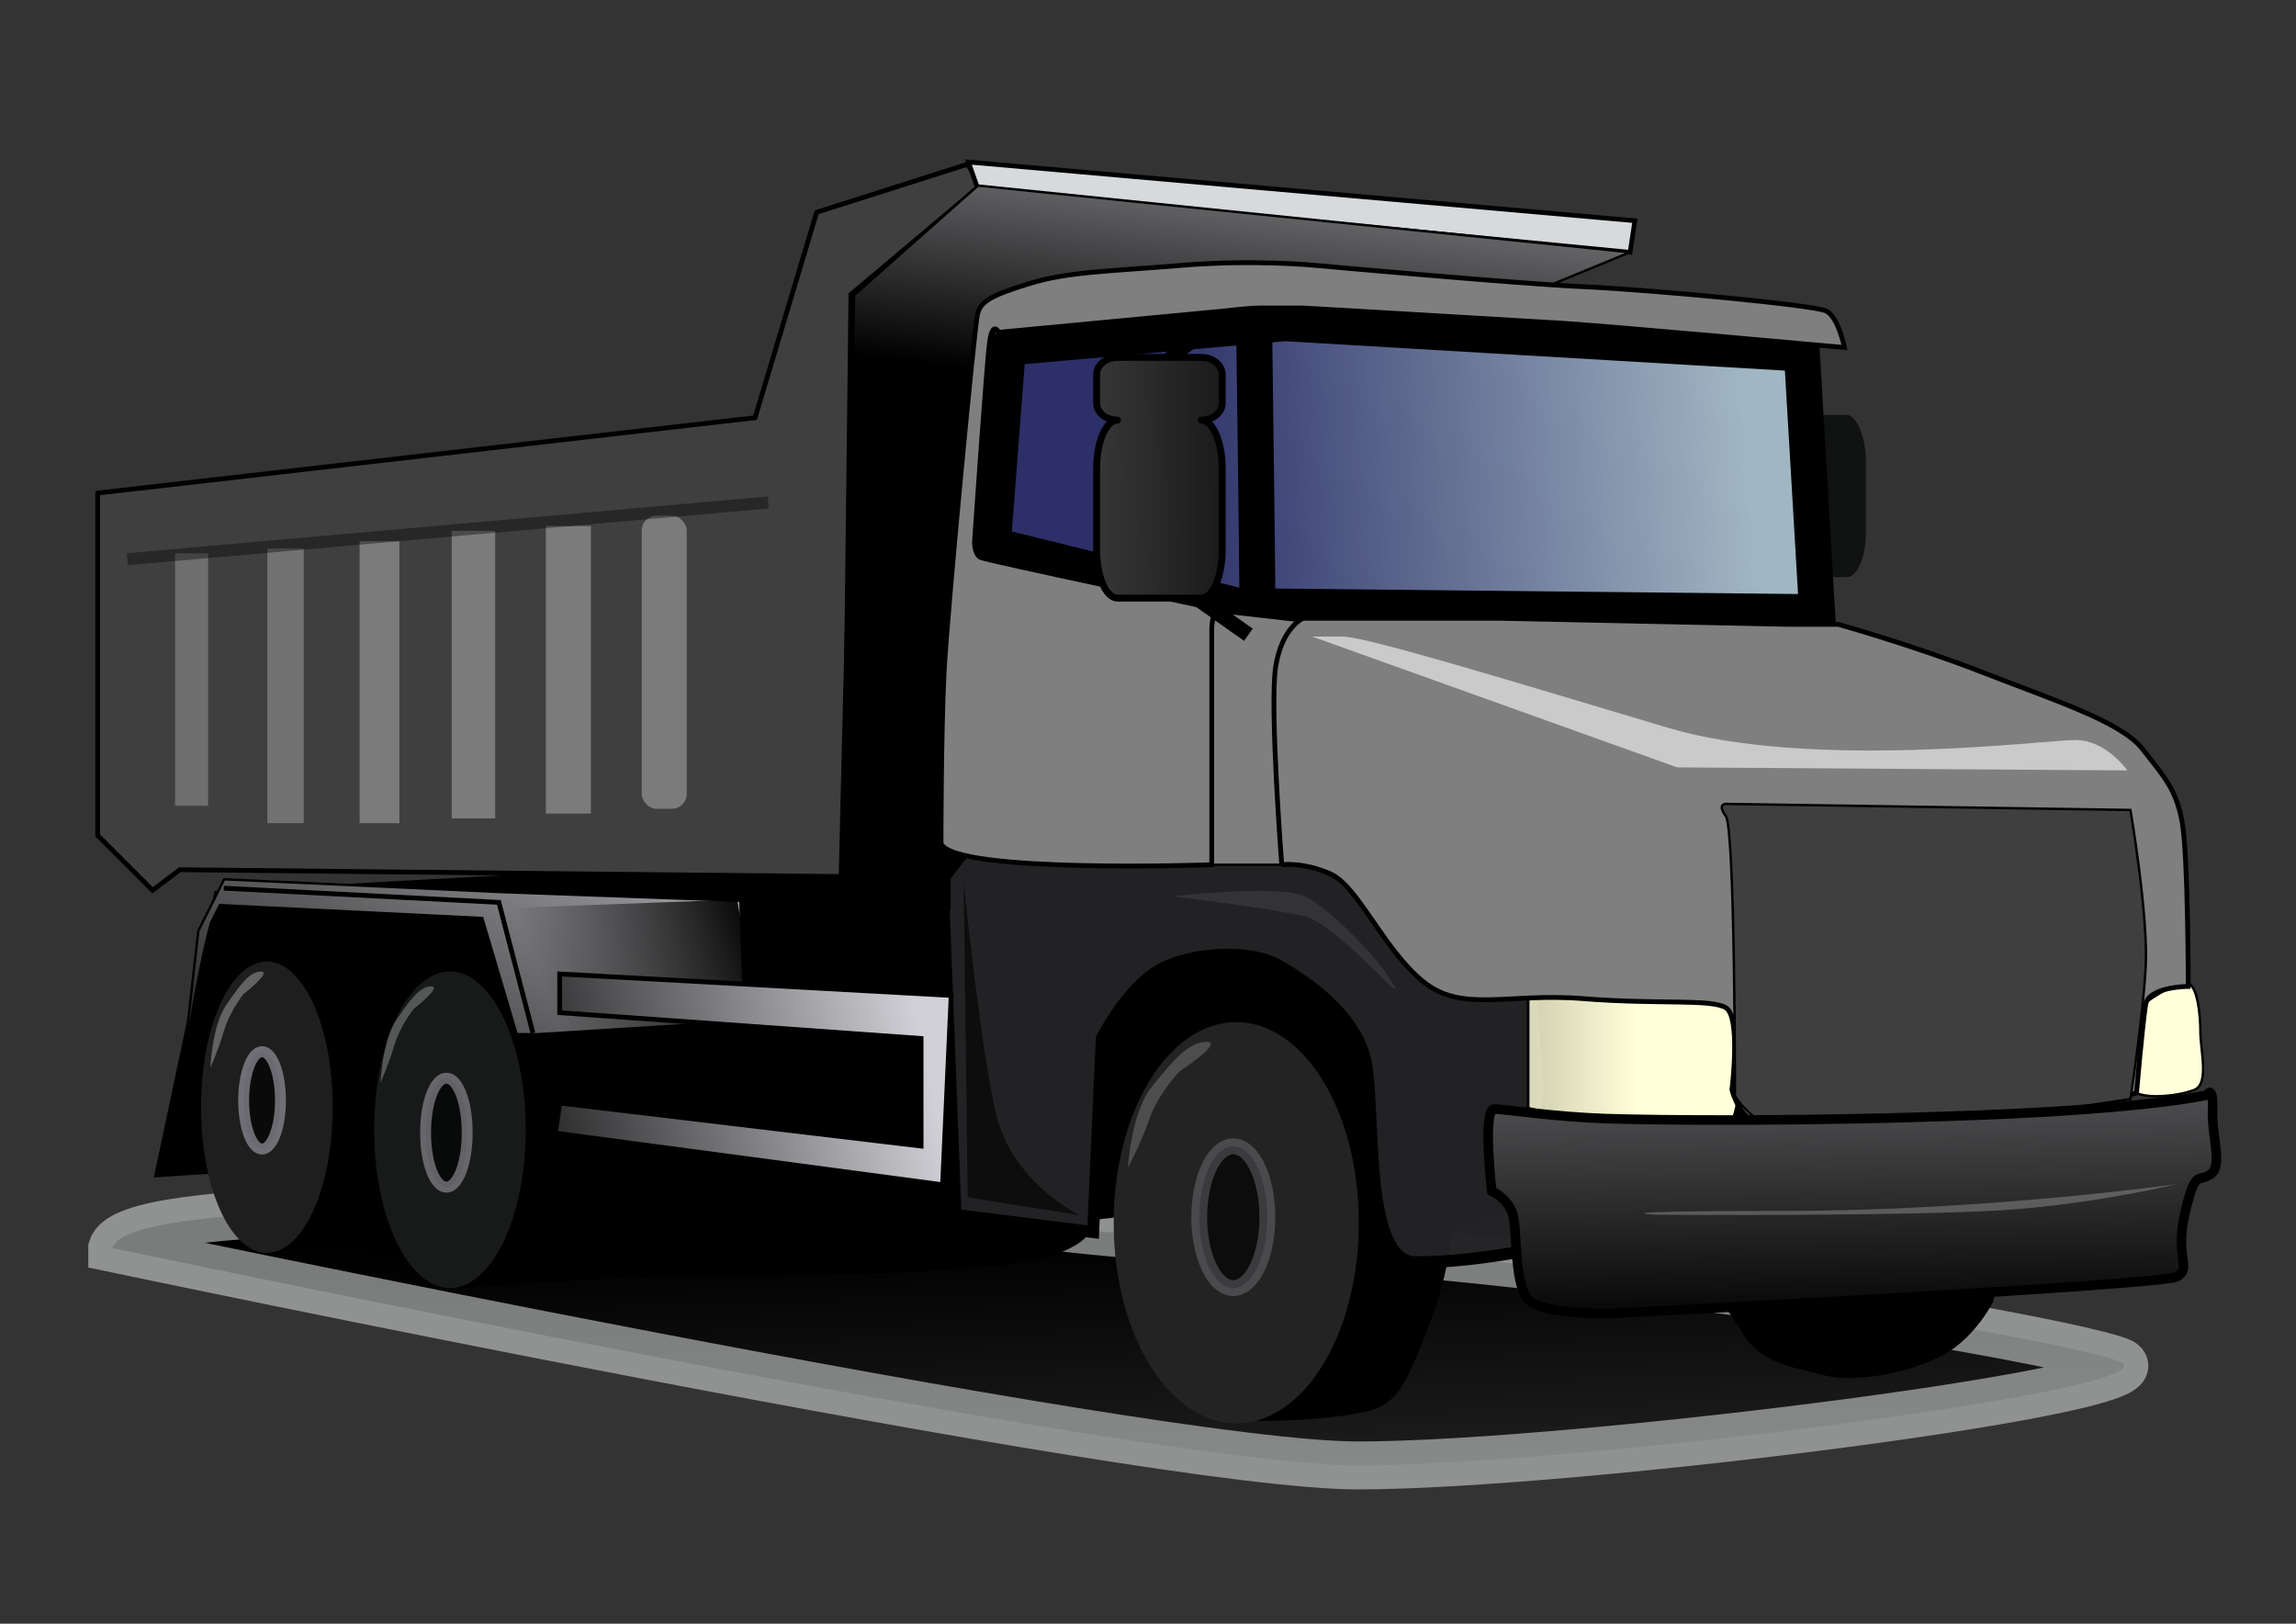
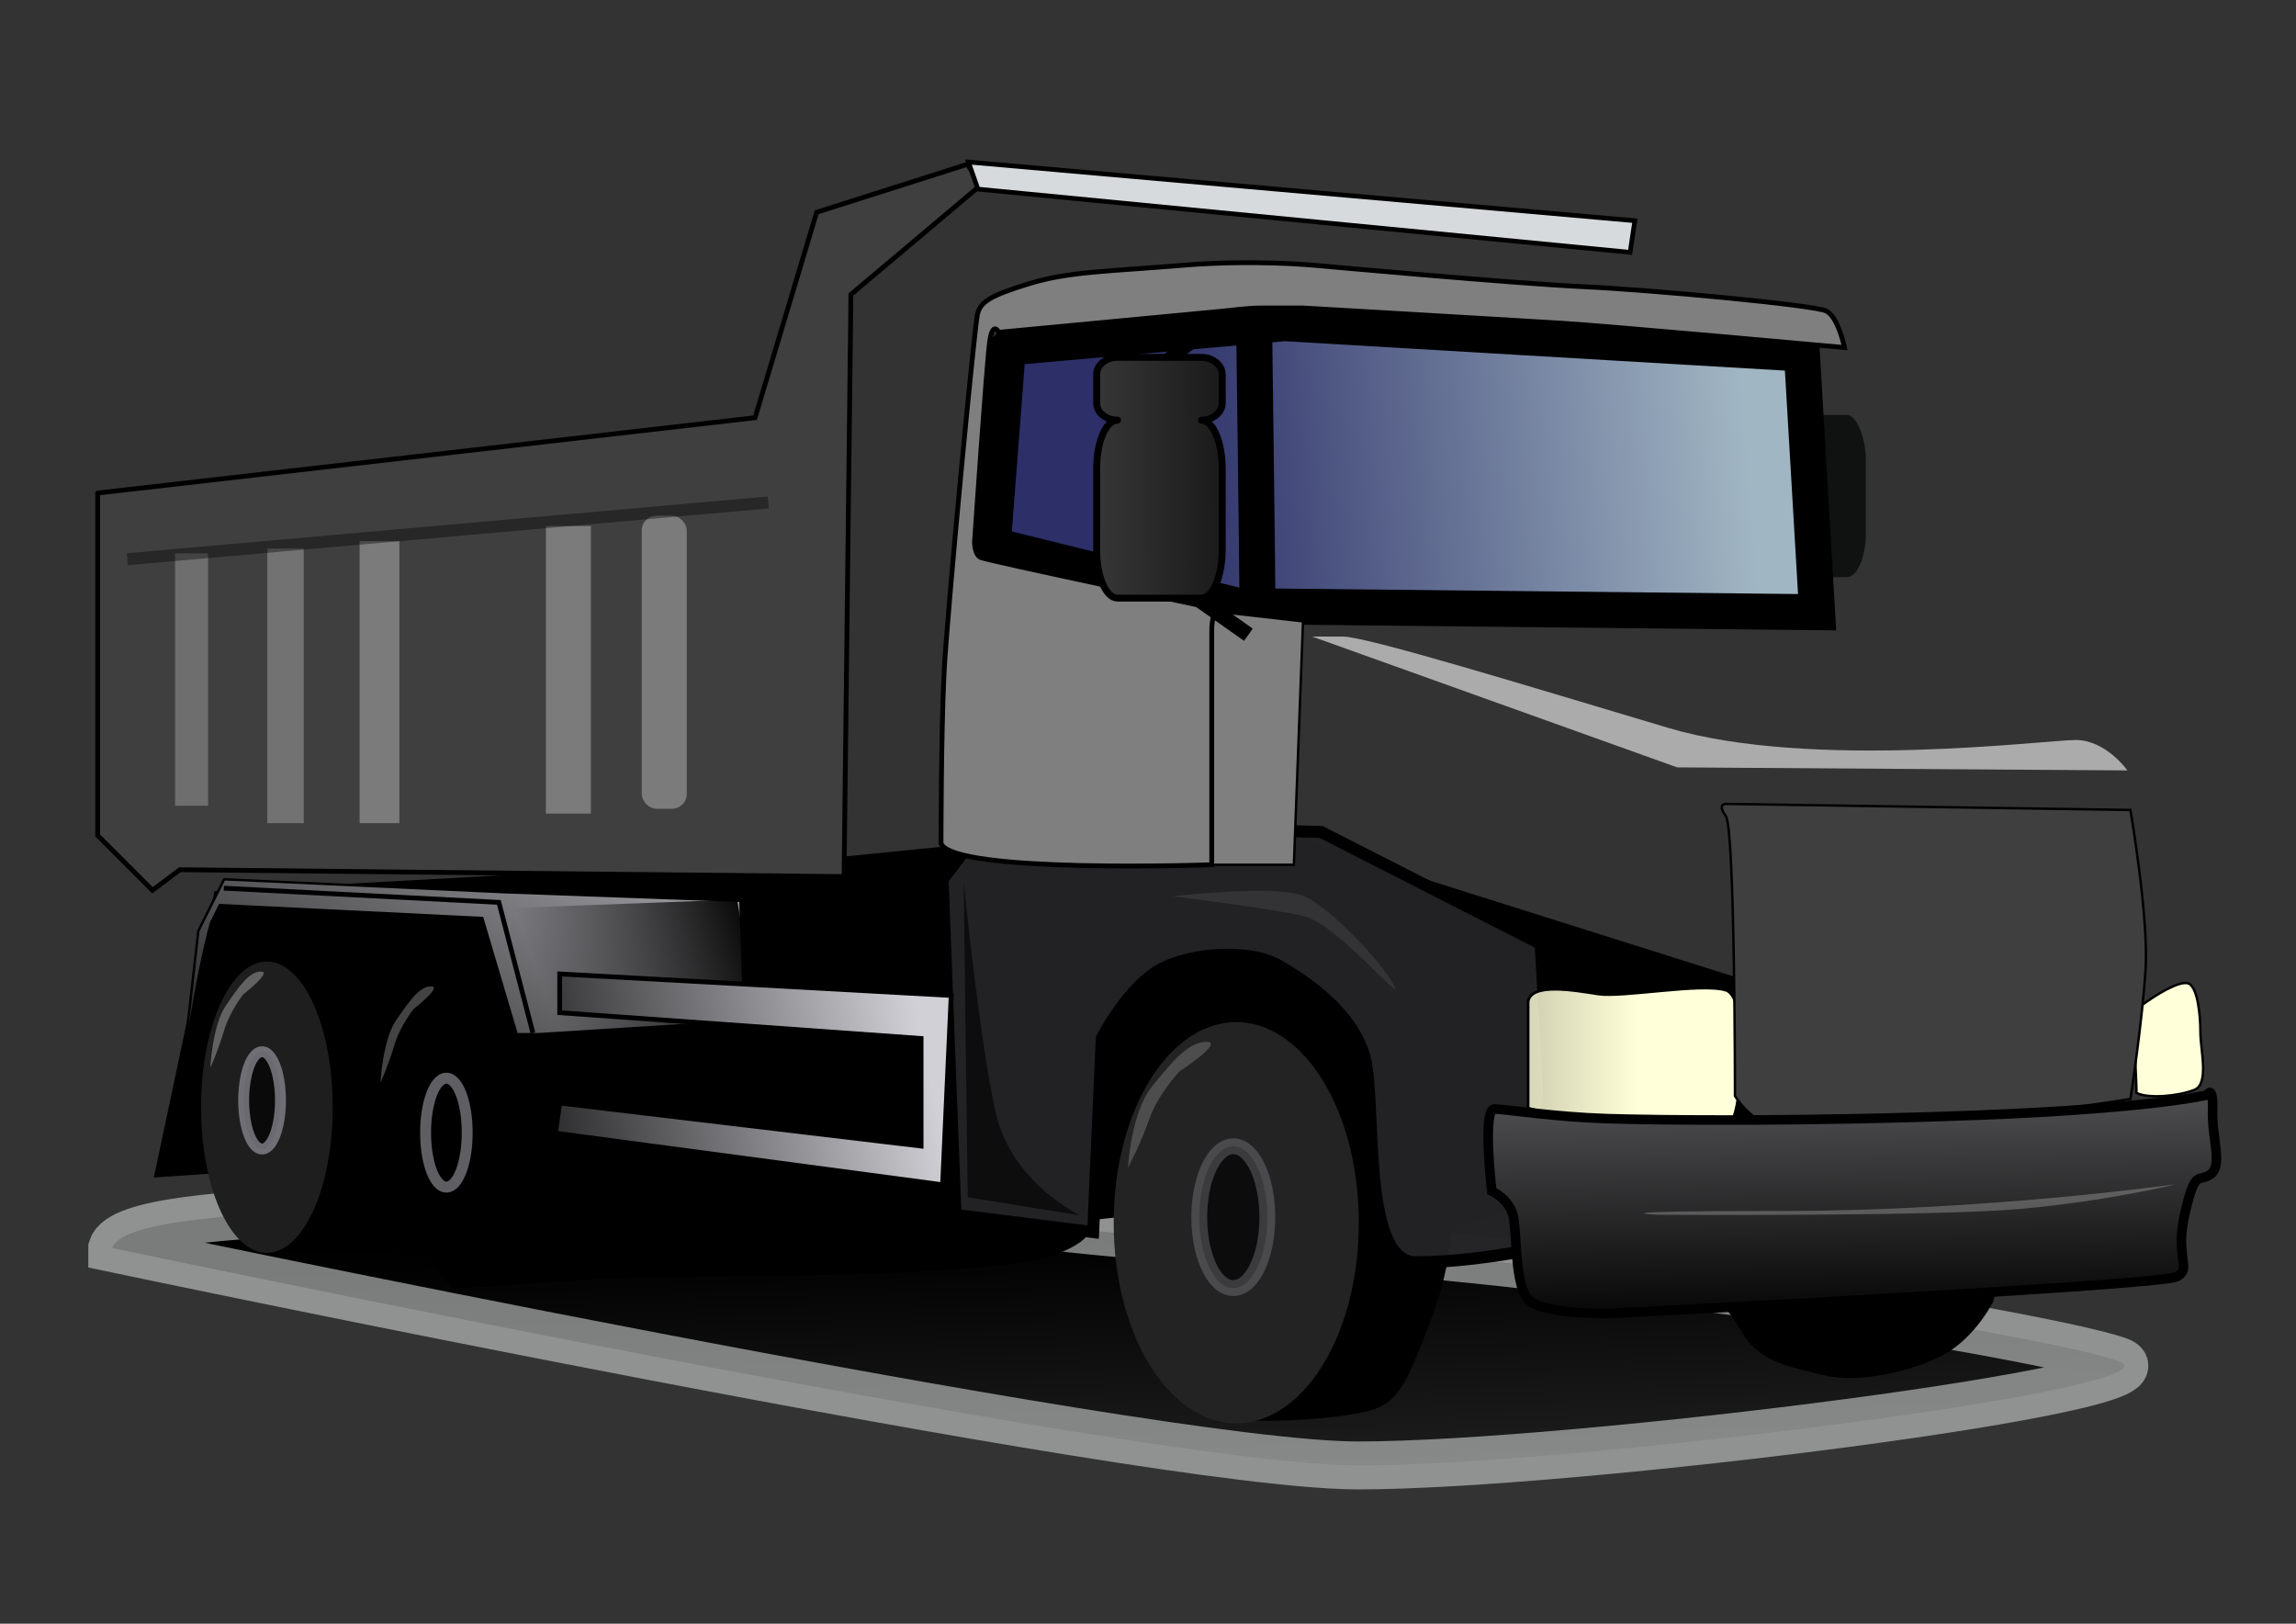
<svg xmlns="http://www.w3.org/2000/svg" xmlns:xlink="http://www.w3.org/1999/xlink" width="1052.362" height="744.094">
  <rect width="100%" height="100%" fill="#333333" stroke="none" />
  <title>camionnoir</title>
  <defs>
    <linearGradient id="linearGradient2899">
      <stop stop-color="#000000" offset="0" id="stop2901" />
      <stop stop-color="#878787" offset="1" id="stop2903" />
    </linearGradient>
    <linearGradient id="linearGradient2854">
      <stop stop-color="#ffffd9" stop-opacity="0.816" offset="0" id="stop2856" />
      <stop stop-color="#ffffd9" offset="0.5" id="stop2866" />
      <stop stop-color="#ffffd9" offset="1" id="stop2858" />
    </linearGradient>
    <linearGradient id="linearGradient2806">
      <stop stop-color="#000000" offset="0" id="stop2808" />
      <stop stop-color="#000000" stop-opacity="0" offset="1" id="stop2810" />
    </linearGradient>
    <linearGradient id="linearGradient2760">
      <stop stop-color="#000000" offset="0" id="stop2762" />
      <stop stop-color="#000000" stop-opacity="0" offset="1" id="stop2764" />
    </linearGradient>
    <linearGradient id="linearGradient2678">
      <stop stop-color="#2c2f68" offset="0" id="stop2680" />
      <stop stop-color="#a1b6c3" offset="1" id="stop2682" />
    </linearGradient>
    <linearGradient id="linearGradient2620">
      <stop stop-color="#000000" offset="0" id="stop2622" />
      <stop stop-color="#d0d0d6" offset="1" id="stop2624" />
    </linearGradient>
    <linearGradient y2="-1.61" y1="1.08" xlink:href="#linearGradient2620" x2="0.309" x1="0.425" id="linearGradient2660" />
    <linearGradient y2="-0.26" y1="0.281" xlink:href="#linearGradient2620" x2="0.541" x1="0.466" id="linearGradient2672" />
    <linearGradient y2="0.385" y1="0.406" xlink:href="#linearGradient2678" x2="0.915" x1="0.206" id="linearGradient2684" />
    <linearGradient y2="0.429" y1="0.571" xlink:href="#linearGradient2620" x2="0.94" x1="-0.296" id="linearGradient2744" />
    <linearGradient y2="-0.321" y1="0.855" xlink:href="#linearGradient2620" x2="1.258" x1="-0.255" id="linearGradient2754" />
    <linearGradient y2="0.603" y1="0.413" xlink:href="#linearGradient2760" x2="0.122" x1="1.051" id="linearGradient2766" />
    <linearGradient y2="1.57" y1="0.206" xlink:href="#linearGradient2806" x2="0.832" x1="0.46" id="linearGradient2812" />
    <linearGradient y2="0.5" y1="0.5" xlink:href="#linearGradient2854" x2="1.006" x1="-0.006" id="linearGradient2864" />
    <linearGradient y2="0.484" y1="0.429" xlink:href="#linearGradient2899" x2="-2.881" x1="1.94" id="linearGradient2893" />
  </defs>
  <g>
    <title>Layer 1</title>
    <path opacity="0.984" fill="url(#linearGradient2812)" fill-rule="evenodd" stroke="#d9dcdc" stroke-width="21.969" stroke-miterlimit="4" stroke-opacity="0.573" id="path2788" d="m51.453,571.934c0,0 472.602,99.579 570.925,99.633c98.323,0.054 384.065,-35.951 348.215,-48.025c-35.85,-12.074 -255.368,-47.996 -400.309,-54.644c-144.941,-6.648 -164.639,-26.941 -246.364,-19.624c-81.725,7.317 -264.948,-0.94 -272.467,22.659z" />
    <path fill="#000000" fill-rule="evenodd" stroke="#000000" stroke-width="1.098px" id="path2756" d="m71.19,539.008l27.605,-130.138l287.882,-15.774l177.461,-17.746l368.724,116.335l-19.717,104.505c0,0 -7.888,15.774 -21.69,23.662c-13.803,7.887 -39.436,13.802 -55.21,9.859c-15.775,-3.944 -29.577,-5.916 -37.464,-19.718c-7.887,-13.803 -55.21,-72.957 -55.21,-72.957l-78.872,25.634c0,0 0,17.746 -9.859,43.379c-9.859,25.633 -13.803,35.492 -25.633,39.436c-11.831,3.943 -54.856,7.259 -68.119,3.316c-23.662,-3.944 -44.273,-92.047 -44.273,-92.047l-17.746,1.972c0,0 5.915,7.887 -15.775,15.774c-21.689,7.888 -102.533,9.859 -161.687,9.859c-59.153,0 -90.727,5.322 -114.388,5.322c-6.659,-10.109 -15.75,-15.181 -15.75,-15.181c0,0 -9.859,0 -39.436,-1.971c-29.576,-1.972 -30.111,5.247 -34.055,-4.612c-3.943,-9.859 -17.211,-30.881 -17.211,-30.881l-29.577,1.972l0,0l0,0z" />
    <path fill="url(#linearGradient2754)" fill-rule="evenodd" stroke="#000000" stroke-width="1.098px" id="path2746" d="m81.049,513.375c7.887,-65.069 15.774,-90.702 15.774,-90.702l3.944,-7.887l120.279,5.915l15.774,53.238l9.859,0l94.646,-5.915l-1.972,-55.21l-108.448,-3.944l-128.166,-5.915l-11.831,23.661l-9.859,86.759z" />
    <path fill="url(#linearGradient2766)" fill-rule="evenodd" stroke-width="1px" id="path2758" d="m337.827,412.235l-103.979,3.899l16.897,57.189l97.48,-2.599l-10.398,-58.488z" />
    <path fill="#232326" fill-opacity="0.978" fill-rule="evenodd" stroke="#000000" stroke-width="5.492" stroke-miterlimit="4" id="path2688" d="m432.028,402.955l5.915,153.8l63.097,7.887l3.944,-88.731c0,0 9.859,-19.718 23.661,-29.577c13.803,-9.859 43.379,-11.831 57.182,-3.944c13.803,7.887 33.52,21.69 39.436,41.408c5.915,19.718 -1.972,94.646 23.661,94.646c25.633,0 53.238,-5.915 53.238,-5.915l7.887,-72.956l-3.944,-67.041l-100.561,-51.267l-153.8,-3.944l-19.718,25.633z" />
    <rect fill="#101111" fill-rule="nonzero" stroke-linecap="round" stroke-linejoin="round" stroke-miterlimit="4" stroke-dashoffset="0" stroke-opacity="0.919" y="190.151" x="802.443" width="52.765" ry="20.277" rx="8.794" id="rect2868" height="74.35" />
    <path fill="url(#linearGradient2684)" fill-rule="evenodd" stroke="#000000" stroke-width="16.477" stroke-miterlimit="4" id="path2676" d="m461.988,159.258l-6.971,90.627l112.936,27.885l264.911,2.789l-6.971,-118.513l-237.025,-13.943l-126.878,11.154z" />
    <path fill="#7f7f7f" fill-rule="evenodd" stroke="#000000" stroke-width="1.098px" id="path2674" d="m551.221,396.283l41.828,0l4.183,-111.541l-61.348,-6.971l5.577,108.753l9.76,9.76z" />
    <path fill="url(#linearGradient2864)" fill-rule="evenodd" stroke="#000000" stroke-width="1.228px" id="path2662" d="m700.408,459.011l0,48.788c0,0 11.154,3.485 29.28,3.485c18.125,0 59.953,5.227 64.136,1.742c4.183,-3.485 8.366,-55.757 -2.789,-59.242c-11.154,-3.485 -47.405,3.485 -58.559,1.742c-11.154,-1.742 -30.674,-5.227 -32.068,3.485z" />
    <path fill="#ffffd9" fill-rule="evenodd" stroke="#000000" stroke-width="1.098px" id="path2664" d="m979.261,500.853c0,-9.76 -2.789,-36.251 2.789,-40.434c5.577,-4.183 16.731,-11.154 20.914,-9.76c4.183,1.394 5.577,13.943 5.577,22.308c0,8.366 4.183,23.703 -2.789,26.491c-6.971,2.789 -20.914,4.183 -26.491,1.394z" />
    <path fill="#3f3f3f" fill-rule="evenodd" stroke="#000000" stroke-width="2.197" stroke-miterlimit="4" id="path1846" d="m44.785,225.948l301.293,-34.523l28.246,-94.154l69.046,-21.969l6.277,9.415l-59.631,50.215l-3.139,266.77l-304.431,-3.138l-12.554,9.415l-25.108,-25.108l0,-156.923z" />
-     <path fill="#d7dadc" fill-rule="evenodd" stroke="#000000" stroke-width="2.139" stroke-miterlimit="4" id="path1850" d="m448.238,86.671l298.91,28.967l2.182,-14.484l-305.455,-26.898l4.364,12.414z" />
-     <path fill="url(#linearGradient2672)" fill-rule="evenodd" stroke="#000000" stroke-width="1.098px" id="path1852" d="m384.965,401.4l6.545,-266.182l56.727,-50.182l298.91,30.546l-37.091,15.273l-205.091,-6.545l-48,15.273l-21.818,233.455l0,43.636l-45.818,0c0,0 -30.546,6.545 -21.818,-2.182c8.727,-8.727 17.455,-13.091 17.455,-13.091z" />
+     <path fill="#d7dadc" fill-rule="evenodd" stroke="#000000" stroke-width="2.139" stroke-miterlimit="4" id="path1850" d="m448.238,86.671l298.91,28.967l2.182,-14.484l-305.455,-26.898z" />
    <path fill="#232323" fill-rule="nonzero" stroke-width="5.46" stroke-linecap="round" stroke-linejoin="round" stroke-miterlimit="4" stroke-dashoffset="0" id="path1856" d="m622.783,560.34a56.153,91.547 0 1 1 -112.305,0a56.153,91.547 0 1 1 112.305,0z" />
-     <path fill="#181a1a" fill-rule="nonzero" stroke-width="5.46" stroke-linecap="round" stroke-linejoin="round" stroke-miterlimit="4" stroke-dashoffset="0" id="path1858" d="m240.964,517.735a34.728,72.517 0 1 1 -69.456,0a34.728,72.517 0 1 1 69.456,0z" />
    <path fill="#1e1e1e" fill-rule="nonzero" stroke-width="5.46" stroke-linecap="round" stroke-linejoin="round" stroke-miterlimit="4" stroke-dashoffset="0" id="path1860" d="m152.478,507.397a30.152,66.365 0 1 1 -60.303,0a30.152,66.365 0 1 1 60.303,0z" />
    <path fill="#7f7f7f" fill-rule="evenodd" stroke="#000000" stroke-width="2.197" stroke-miterlimit="4" id="path2642" d="m431.314,386.524c0,0 0,-50.194 1.394,-78.079c1.394,-27.885 13.943,-158.946 15.337,-164.523c1.394,-5.577 5.577,-8.366 23.703,-13.943c18.125,-5.577 36.251,-5.577 69.713,-8.366c33.462,-2.789 61.348,0 61.348,0c0,0 92.022,8.366 122.695,9.76c30.674,1.394 105.964,8.366 111.541,11.154c5.577,2.789 8.366,16.731 8.366,16.731c0,0 -107.359,-9.76 -129.667,-11.154c-22.308,-1.394 -118.513,-6.971 -118.513,-6.971c0,0 -13.943,0 -19.52,0c-5.577,0 -16.731,1.394 -16.731,1.394l-103.176,9.76c0,0 -2.789,-5.577 -4.183,4.183c-1.394,9.76 -6.971,92.022 -6.971,92.022c0,0 0,5.577 2.789,6.971c2.789,1.394 108.753,23.703 108.753,23.703c0,0 -2.789,1.394 -2.789,9.76c0,8.366 0,107.359 0,107.359c0,0 -118.513,4.183 -124.09,-9.76z" />
-     <path fill="#7f7f7f" fill-rule="evenodd" stroke="#000000" stroke-width="2.197" stroke-miterlimit="4" id="path2644" d="m587.472,396.283c0,0 -5.577,-72.502 -2.789,-90.627c2.789,-18.125 12.548,-22.308 12.548,-22.308l90.627,0l132.455,2.789l22.308,0c0,0 34.857,9.76 66.925,22.308c32.068,12.548 62.742,22.308 72.502,34.857c9.76,12.548 15.337,18.125 18.125,33.462c2.789,15.337 2.789,75.29 2.789,75.29c0,0 -18.125,0 -19.52,8.366c-1.394,8.366 -4.183,40.434 -4.183,40.434c0,0 -47.405,13.943 -92.022,13.943c-44.617,0 -76.685,1.394 -83.656,-1.394c-6.971,-2.789 -9.76,-13.943 -9.76,-13.943c0,0 4.183,-33.462 -2.789,-37.645c-6.971,-4.183 -30.674,-1.394 -65.531,-4.183c-34.857,-2.789 -55.771,6.971 -73.896,-8.366c-18.125,-15.337 -29.28,-43.222 -41.828,-48.799c-12.548,-5.577 -22.308,-4.183 -22.308,-4.183z" />
    <path fill="#3f3f3f" fill-rule="evenodd" stroke="#000000" stroke-width="1.098px" id="path2646" d="m795.218,502.248c0,0 0,-122.695 -4.183,-128.272c-4.183,-5.577 0,-5.577 0,-5.577l185.437,2.789c0,0 8.366,48.799 6.971,72.502c-1.394,23.703 -6.971,59.953 -6.971,59.953c0,0 -51.588,8.366 -86.445,9.76c-34.857,1.394 -76.685,4.183 -83.656,0c-6.971,-4.183 -11.154,-11.154 -11.154,-11.154z" />
    <path fill="#ffffff" fill-opacity="0.589" fill-rule="evenodd" stroke-width="1px" id="path2648" d="m601.415,291.713l167.312,59.953l206.351,1.394c0,0 -9.76,-13.943 -23.703,-13.943c-13.943,0 -121.301,13.943 -186.832,-5.577c-65.531,-19.52 -138.032,-41.828 -149.187,-41.828c-11.154,0 -13.943,0 -13.943,0z" />
    <path fill="url(#linearGradient2660)" fill-rule="evenodd" stroke="#000000" stroke-width="4.394" stroke-miterlimit="4" id="path2650" d="m1011.56,501.826c0,0 2.964,-5.486 2.566,7.056c-0.398,12.542 4.779,25.261 -0.928,29.265c-5.707,4.004 -6.879,-3.008 -11.723,17.763c-4.844,20.771 3.385,25.217 -3.716,29.176c-7.1,3.96 -259.999,16.861 -259.999,16.861c0,0 -27.916,0.509 -36.1,-5.33c-8.185,-5.84 -5.907,-33.667 -8.473,-40.723c-2.566,-7.056 -9.445,-10.064 -9.445,-10.064c0,0 -4.381,-37.803 1.194,-37.626c5.574,0.177 27.783,3.671 51.473,4.423c23.691,0.752 90.626,1.48 170.236,-1.574c79.61,-3.054 104.915,-9.226 104.915,-9.226z" />
    <path fill="#ffffff" fill-opacity="0.238" fill-rule="evenodd" stroke-width="1px" id="path2652" d="m997.386,542.681c0,0 -87.217,12.25 -179.149,12.25c-91.932,0 -58.931,1.75 -58.931,1.75c0,0 126.112,0.875 166.184,-2.625c40.073,-3.5 71.895,-11.375 71.895,-11.375z" />
    <path fill="none" fill-opacity="0.75" fill-rule="evenodd" stroke="#000000" stroke-width="16.477" stroke-miterlimit="4" id="path2686" d="m576.318,272.194c0,-8.366 -1.394,-115.724 -1.394,-115.724" />
    <path fill="none" fill-opacity="0.75" fill-rule="evenodd" stroke="#000000" stroke-width="6.865" stroke-miterlimit="4" id="path2874" d="m572.198,290.883l-40.773,-28.781l0,-91.139c0,0 11.992,-21.586 40.773,-21.586c28.781,0 9.594,-2.398 9.594,-2.398" />
    <path fill="url(#linearGradient2744)" fill-rule="evenodd" stroke="#000000" stroke-width="2.197" stroke-miterlimit="4" id="path2722" d="m256.538,505.488l-1.972,13.803l177.461,23.661l3.944,-86.759l-179.433,-9.859l0,17.746l165.63,11.831l0,49.295l-165.63,-19.718z" />
    <path fill="none" fill-opacity="0.75" fill-rule="evenodd" stroke="#000000" stroke-width="2.197" stroke-miterlimit="4" id="path2768" d="m102.575,407.036l126.075,6.499l15.597,59.788" />
    <path fill="#000000" fill-opacity="0.649" fill-rule="nonzero" stroke="#8b8a91" stroke-width="7.25" stroke-linecap="round" stroke-linejoin="round" stroke-miterlimit="4" stroke-dashoffset="0" stroke-opacity="0.378" id="path2770" d="m580.877,557.804a15.597,32.493 0 1 1 -31.194,0a15.597,32.493 0 1 1 31.194,0z" />
    <path fill="#000000" fill-opacity="0.649" fill-rule="nonzero" stroke="#8b8a91" stroke-width="5" stroke-linecap="round" stroke-linejoin="round" stroke-miterlimit="4" stroke-dashoffset="0" stroke-opacity="0.681" id="path2772" d="m214.123,519.061a9.519,24.704 0 1 1 -19.037,0a9.519,24.704 0 1 1 19.037,0z" />
    <path fill="#000000" fill-opacity="0.649" fill-rule="nonzero" stroke="#8b8a91" stroke-width="5" stroke-linecap="round" stroke-linejoin="round" stroke-miterlimit="4" stroke-dashoffset="0" stroke-opacity="0.757" id="path2774" d="m128.553,504.269a8.432,22.287 0 1 1 -16.864,0a8.432,22.287 0 1 1 16.864,0z" />
    <rect opacity="0.984" fill="#ffffff" fill-opacity="0.319" fill-rule="nonzero" stroke-width="1.659" stroke-linecap="round" stroke-linejoin="round" stroke-miterlimit="4" stroke-dashoffset="0" stroke-opacity="0.919" y="236.318" x="294.147" width="20.622" ry="6.784" id="rect2836" height="134.325" />
    <rect opacity="0.984" fill="#ffffff" fill-opacity="0.319" fill-rule="nonzero" stroke-width="1.659" stroke-linecap="round" stroke-linejoin="round" stroke-miterlimit="4" stroke-dashoffset="0" stroke-opacity="0.919" y="241.059" x="250.209" width="20.622" id="rect2838" height="131.781" />
-     <rect opacity="0.984" fill="#ffffff" fill-opacity="0.319" fill-rule="nonzero" stroke-width="1.598" stroke-linecap="round" stroke-linejoin="round" stroke-miterlimit="4" stroke-dashoffset="0" stroke-opacity="0.919" y="243.256" x="207.052" width="19.906" id="rect2840" height="131.781" />
    <rect opacity="0.984" fill="#ffffff" fill-opacity="0.319" fill-rule="nonzero" stroke-width="1.564" stroke-linecap="round" stroke-linejoin="round" stroke-miterlimit="4" stroke-dashoffset="0" stroke-opacity="0.919" y="247.997" x="164.829" width="18.226" id="rect2842" height="129.237" />
    <rect opacity="0.984" fill="#ffffff" fill-opacity="0.27" fill-rule="nonzero" stroke-width="1.462" stroke-linecap="round" stroke-linejoin="round" stroke-miterlimit="4" stroke-dashoffset="0" stroke-opacity="0.919" y="251.389" x="122.541" width="16.677" id="rect2844" height="125.845" />
    <rect opacity="0.984" fill="#ffffff" fill-opacity="0.254" fill-rule="nonzero" stroke-width="1.353" stroke-linecap="round" stroke-linejoin="round" stroke-miterlimit="4" stroke-dashoffset="0" stroke-opacity="0.919" y="253.585" x="80.252" width="15.129" id="rect2846" height="115.67" />
    <path fill="none" fill-opacity="0.75" fill-rule="evenodd" stroke="#000000" stroke-width="5.492" stroke-miterlimit="4" stroke-opacity="0.389" id="path2820" d="m58.383,256.266l293.741,-25.995" />
    <path fill="#ffffff" fill-opacity="0.195" fill-rule="evenodd" stroke-width="1px" id="path2848" d="m516.99,535.119c0,0 1.387,-25.439 11.093,-37.31c9.706,-11.871 16.64,-20.351 24.959,-20.351c8.32,0 -12.48,13.567 -12.48,13.567c0,0 -9.706,10.176 -13.866,22.047c-4.16,11.871 -9.706,22.047 -9.706,22.047z" />
    <path fill="#ffffff" fill-opacity="0.265" fill-rule="evenodd" stroke-width="1px" id="path2850" d="m174.415,496.113c0,0 0.892,-19.453 7.134,-28.531c6.242,-9.078 10.701,-15.563 16.052,-15.563c5.351,0 -8.026,10.375 -8.026,10.375c0,0 -6.242,7.781 -8.918,16.859c-2.675,9.078 -6.242,16.859 -6.242,16.859z" />
    <path fill="#ffffff" fill-opacity="0.303" fill-rule="evenodd" stroke-width="1px" id="path2852" d="m96.402,489.33c0,0 0.892,-19.453 7.134,-28.531c6.242,-9.078 10.701,-15.563 16.052,-15.563c5.351,0 -8.026,10.375 -8.026,10.375c0,0 -6.242,7.781 -8.918,16.859c-2.675,9.078 -6.242,16.859 -6.242,16.859z" />
    <path fill="url(#linearGradient2893)" fill-rule="nonzero" stroke="#000000" stroke-width="3.158" stroke-linecap="round" stroke-linejoin="round" stroke-miterlimit="4" stroke-dashoffset="0" id="rect2870" d="m512.221,163.771c-5.315,0 -9.577,3.512 -9.577,7.861l0,13.079c0,4.349 4.262,7.827 9.577,7.827c-5.315,0 -9.577,9.923 -9.577,22.244l0,37.073c0,12.321 4.262,22.244 9.577,22.244l38.378,0c5.315,0 9.612,-9.923 9.612,-22.244l0,-37.073c0,-12.321 -4.297,-22.244 -9.612,-22.244c5.315,0 9.612,-3.478 9.612,-7.827l0,-13.079c0,-4.349 -4.297,-7.861 -9.612,-7.861l-38.378,0z" />
    <path fill="#000000" fill-opacity="0.622" fill-rule="evenodd" stroke-width="1px" id="path2895" d="m441.708,404.275l1.84,144.412l51.51,8.278c0,0 -31.274,-14.717 -38.632,-46.911c-7.359,-32.194 -14.717,-105.779 -14.717,-105.779z" />
    <path fill="#ffffff" fill-opacity="0.081" fill-rule="evenodd" stroke-width="1px" id="path2897" d="m537.37,410.714c0,0 48.403,-5.519 60.504,0c12.101,5.519 34.79,29.434 40.84,40.472c6.05,11.038 -25.714,-27.595 -40.84,-31.274c-15.126,-3.679 -60.504,-9.198 -60.504,-9.198z" />
  </g>
</svg>